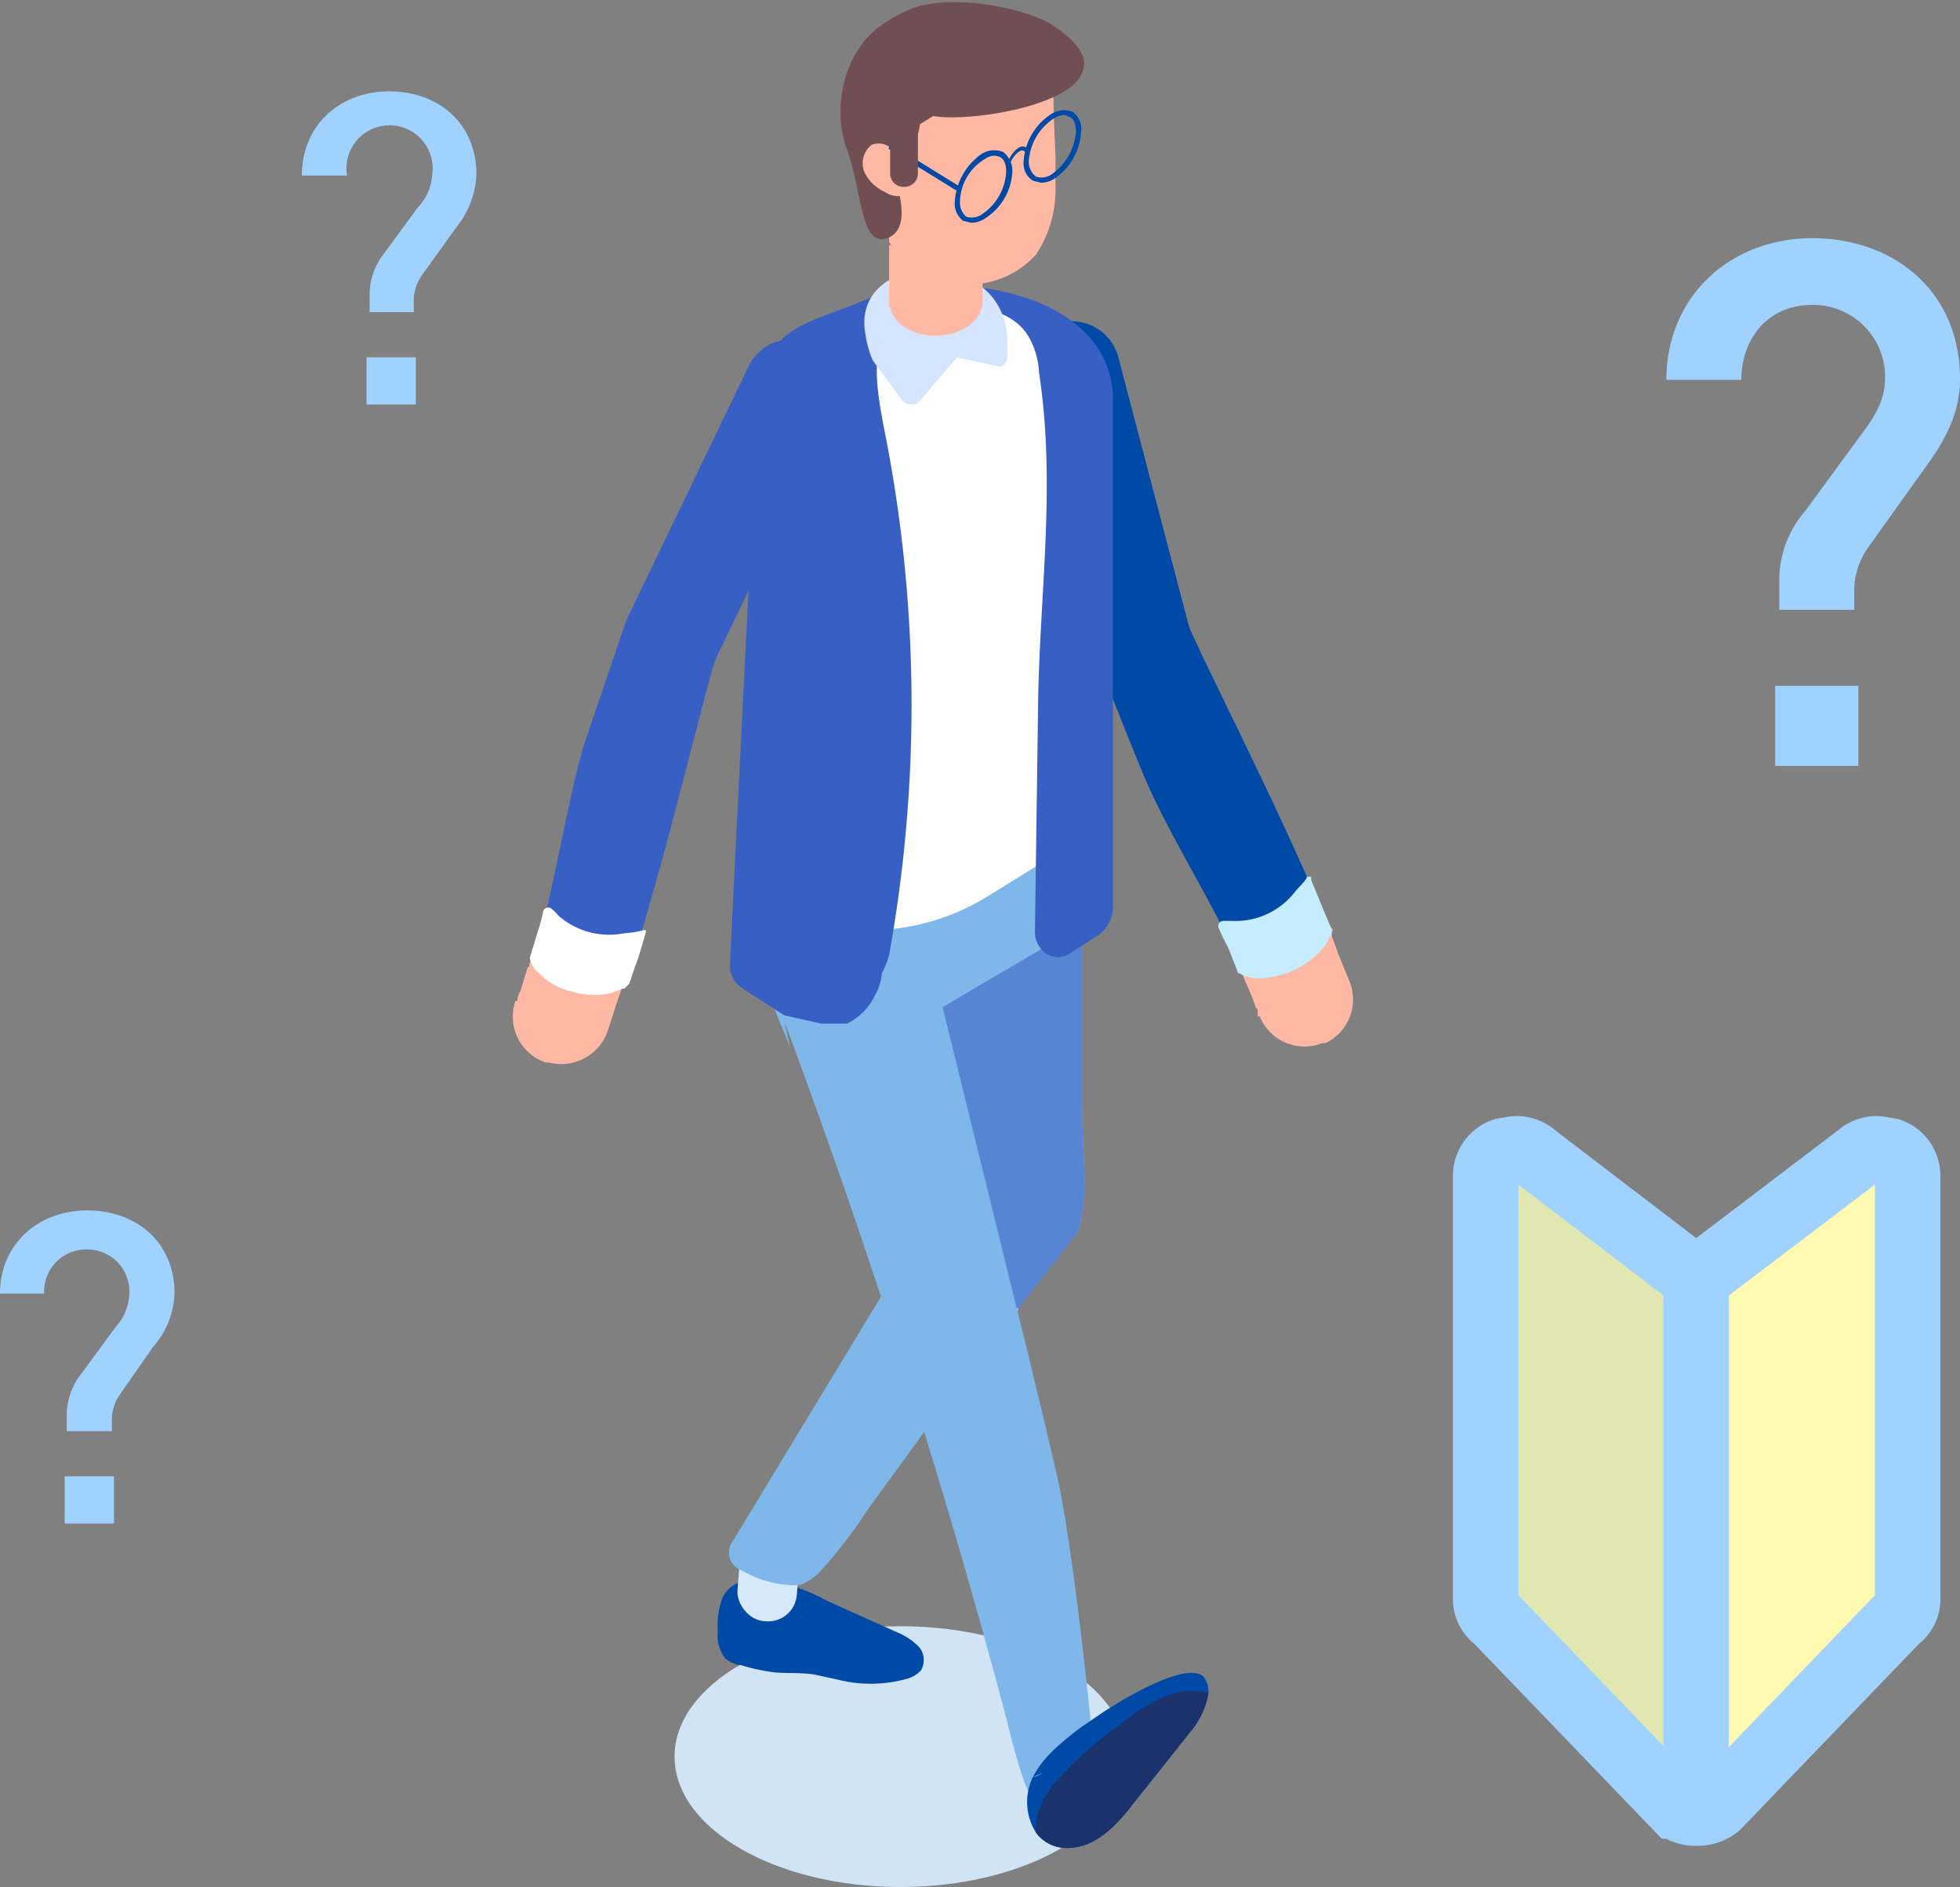
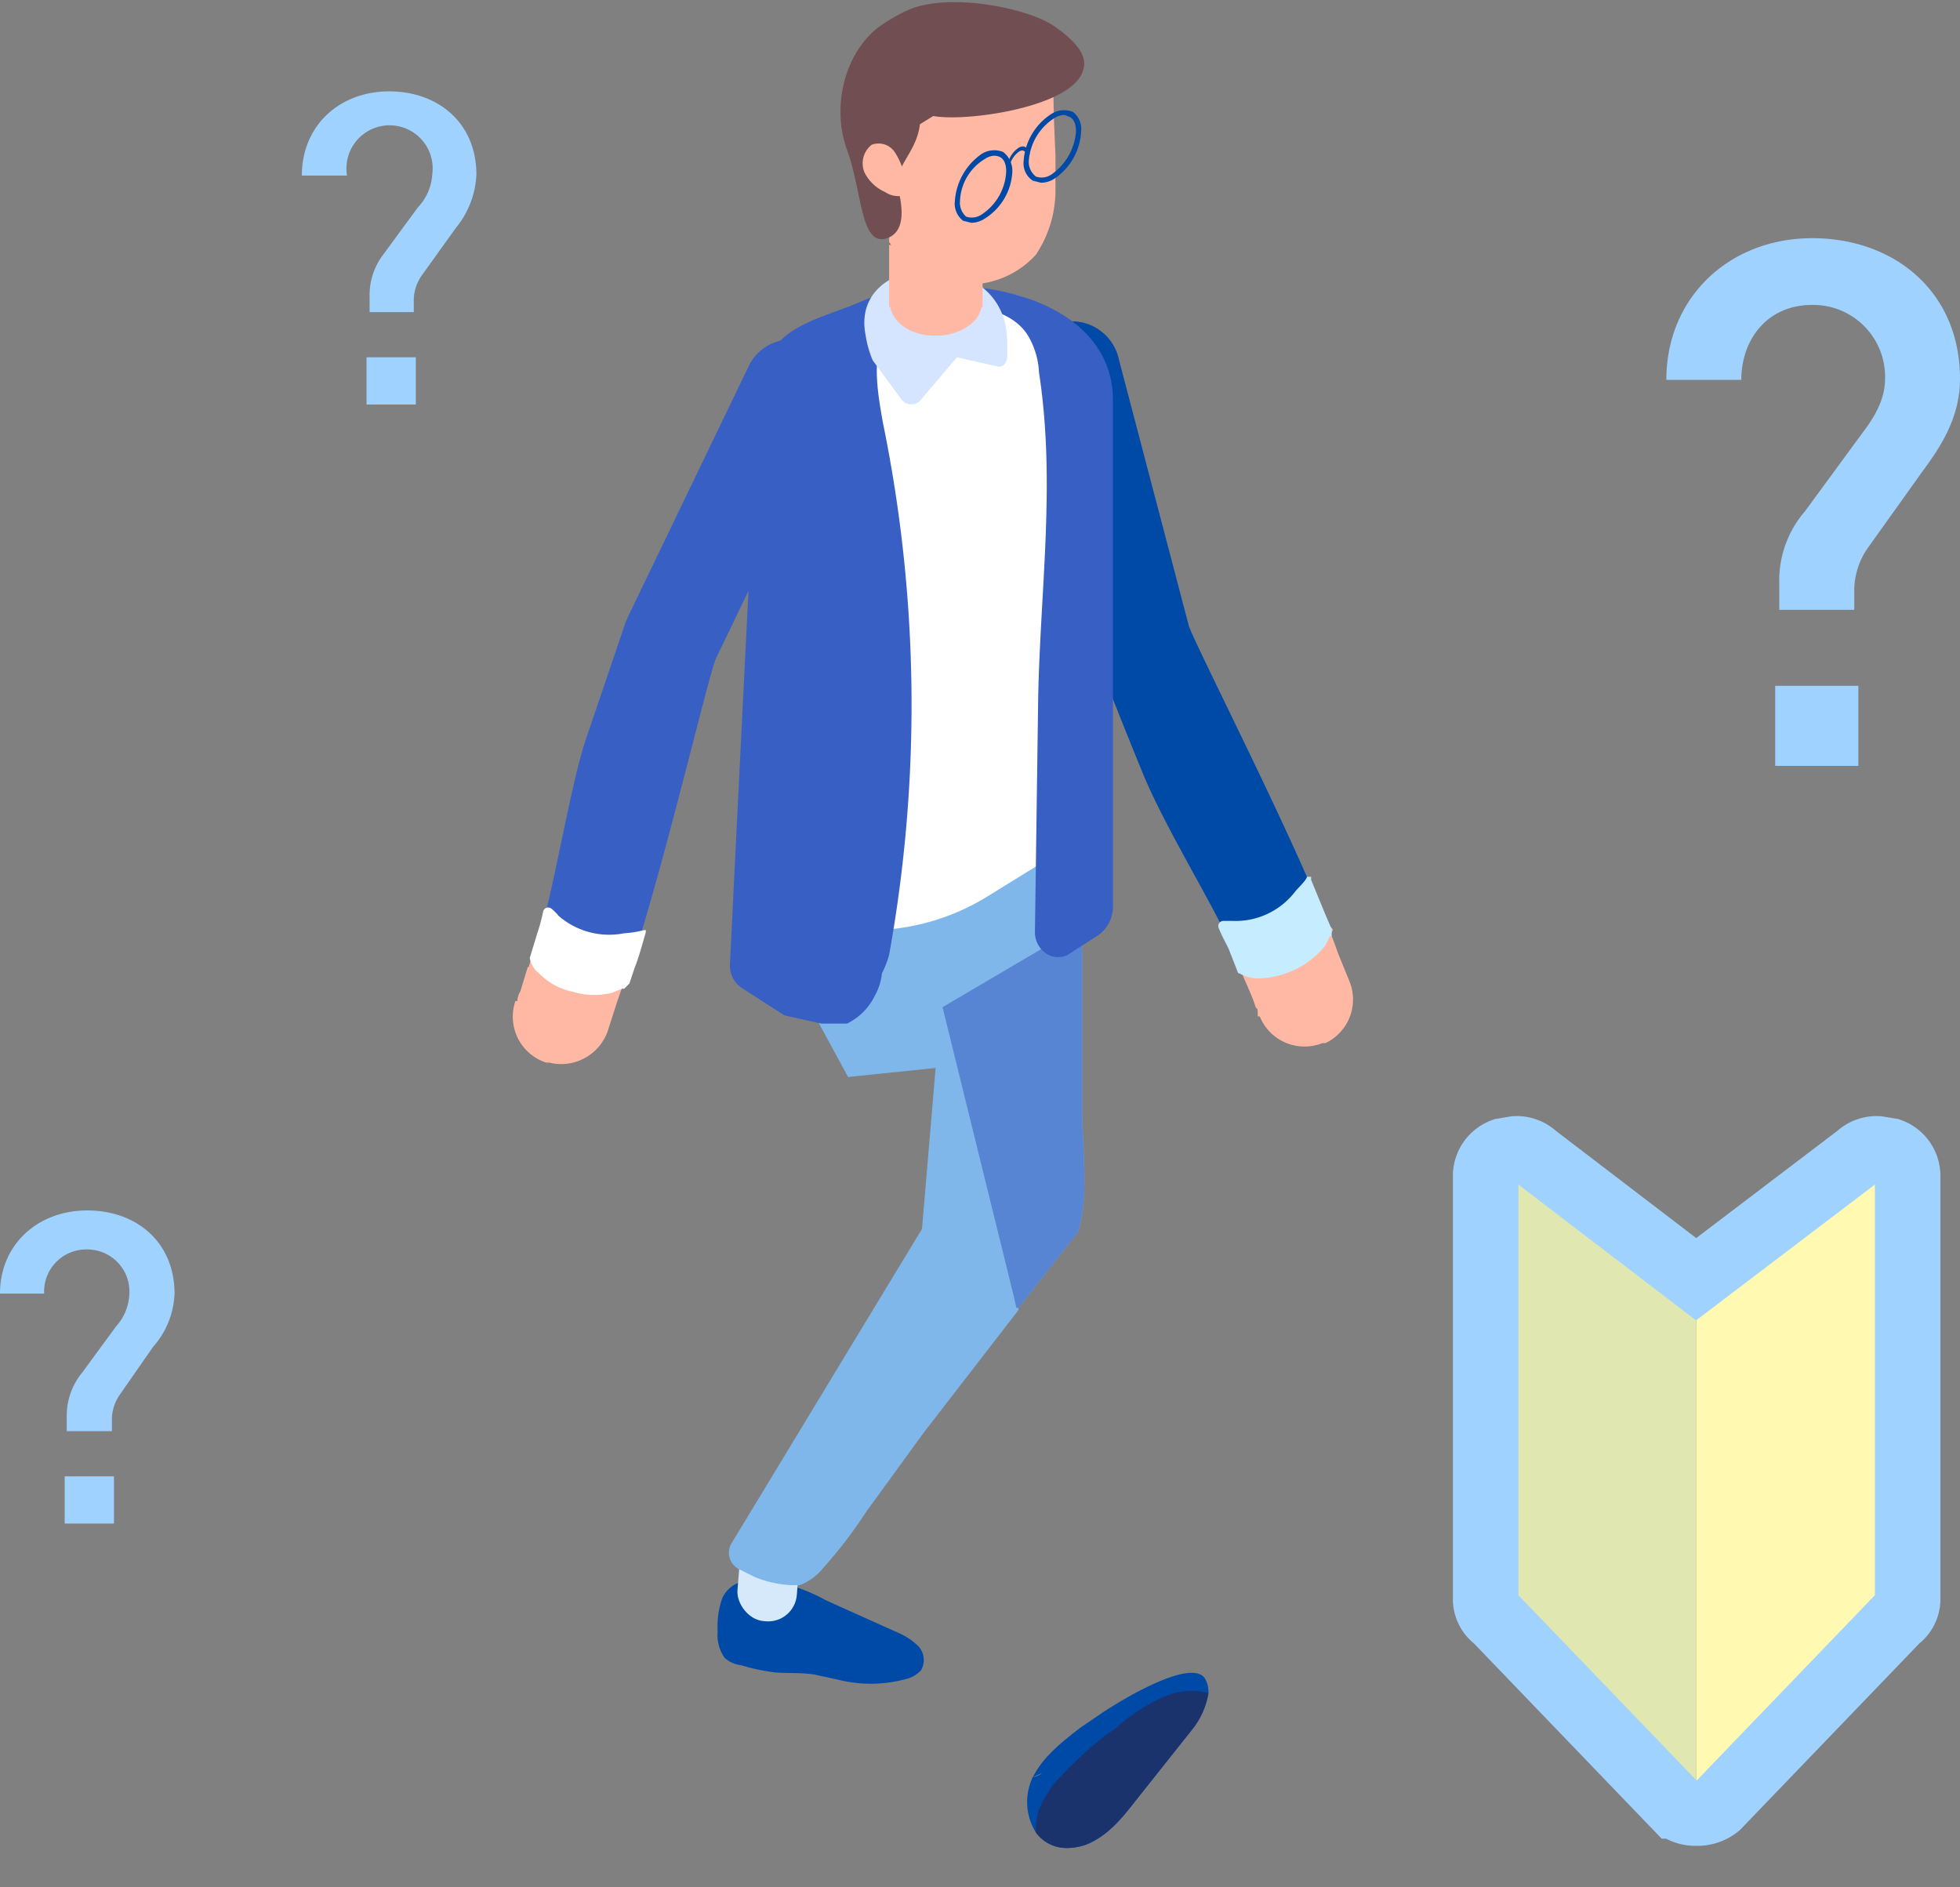
<svg xmlns="http://www.w3.org/2000/svg" viewBox="0 0 190.9 183.8">
  <rect x="0" y="0" width="190.9" height="183.8" fill="#808080" stroke="none" />
  <defs />
  <g style="isolation:isolate">
    <path fill="#a0d2ff" d="M187.4 45.7l-5.5 7.7a7.3 7.3 0 00-1.3 3.9v2.1h-7.3v-2.5a10.3 10.3 0 012.5-7.1l5.5-7.5c1.3-1.7 2.3-3.4 2.3-5.4a7 7 0 00-7.1-7.2c-4.4 0-6.9 3.4-6.9 7.3h-7.3c0-8.1 6.2-13.8 14.2-13.8s14.4 5.2 14.4 13.7c0 3.4-1.5 6.1-3.5 8.8zm-14.5 28.9v-7.8h8.1v7.8zM44.4 22.2l-3.3 4.6a4.3 4.3 0 00-.8 2.3v1.3H36v-1.5a6.5 6.5 0 011.4-4.2l3.3-4.5a5.1 5.1 0 001.4-3.2 4.2 4.2 0 10-8.3.1h-4.4c0-4.9 3.7-8.2 8.5-8.2s8.5 3.1 8.5 8.1a8.8 8.8 0 01-2 5.2zm-8.7 17.2v-4.6h4.8v4.6zM14.9 131.2l-3.2 4.6a4.3 4.3 0 00-.8 2.3v1.3H6.5v-1.5a6.6 6.6 0 011.5-4.2l3.3-4.5a5 5 0 001.3-3.2 4.1 4.1 0 00-4.1-4.3 4.1 4.1 0 00-4.2 4.3H0c0-4.8 3.7-8.1 8.5-8.1S17 121 17 126a8.3 8.3 0 01-2.1 5.2zm-8.6 17.2v-4.6h4.8v4.6z" />
    <path fill="#80b7eb" d="M96.2 103.5l8.9-21.7-32.7 4.3 10.2 18.8 13.6-1.4z" />
-     <ellipse cx="87.7" cy="171.1" fill="#d1e4f6" rx="22" ry="12.7" />
    <path fill="#004aa7" d="M72.7 154a2.8 2.8 0 00-2.4 1.8 8.3 8.3 0 00-.4 3.1 3.8 3.8 0 00.7 2.6 2.9 2.9 0 001.6.7 19.4 19.4 0 003.3.7c1.2.1 2.5 0 3.8.2l2.3.5a13.1 13.1 0 006.8-.1 2.9 2.9 0 001.3-.8 2 2 0 00-.2-2.3 6.4 6.4 0 00-2.1-1.4l-6.9-3.1a18.3 18.3 0 00-7.1-2.2c-.8 0-1.8.4-1.8 1.1z" />
    <rect width="5.8" height="10.22" x="71.9" y="147.7" fill="#d5e9fa" rx="2.8" transform="rotate(4.6 74.769 154.106)" />
    <path fill="#80b7eb" d="M105 120l-5.8 7.4v.2L90 139.5l-5.6 7.7a44.4 44.4 0 01-4.2 5.5 5.5 5.5 0 01-2.3 1.7h-.8a10.7 10.7 0 01-3.6-.8l-1.6-.8a1.8 1.8 0 01-.7-2.4l14.6-24.1 4-6.6 1.9-22.4v-.8h-.1q.6-4.7.9-9a98.7 98.7 0 00.6-13.3l-.6-6.6.6-.2 12.3 6.5v34c0 4 .7 8.6-.4 12.1z" />
-     <path fill="#80b7eb" d="M77 102.3c-.7-2.6-3-5.6-1.1-7.4s2.4-.8 3.7-.7l9 1a4 4 0 012.3.8 3.7 3.7 0 01.9 2.1c4.2 17.6 7 27.8 11.1 45.4 1.4 6.1 2.9 19.7 3.5 25.9.2 1.6 1.6 3.4.6 4.7s-6.1-2.6-6.1-.3c0 4.7-2.3-3.9-2.8-6.1-6.1-23.1-13.4-45.9-21.7-68.2z" />
    <path fill="#004aa7" d="M100.5 173.1zM117.7 164.9a7.7 7.7 0 01-1.7 3.7l-5.4 6.8c-1.4 1.8-2.8 3.5-4.9 4.3a5.7 5.7 0 01-1.8.3 3.7 3.7 0 01-3-1.5 5.6 5.6 0 01-.4-5.2.3.3 0 01.1-.2 1.9 1.9 0 00.9-.4l-.9.4c1-2 2.8-3.4 4.6-4.8l2.2-1.5c3.2-2.1 8.6-5 9.9-3.4a2.5 2.5 0 01.4 1.5z" />
    <path fill="#1b336d" d="M117.7 164.9a7.7 7.7 0 01-1.7 3.7l-5.4 6.8c-1.4 1.8-2.8 3.5-4.9 4.3a5.7 5.7 0 01-1.8.3 3.7 3.7 0 01-3-1.5v-.5a5.8 5.8 0 011.2-3.4 3.5 3.5 0 01.5-.8 38.6 38.6 0 015.1-4.8l1-.7a17.4 17.4 0 014.6-3 6.7 6.7 0 014.4-.4z" />
    <path fill="#385fc3" d="M105 120l-5.8 7.4H99l-.3-1.3-6.9-28 13.6-8v18c0 3.8.7 8.4-.4 11.9z" opacity=".56" />
    <path fill="#805c60" d="M122.2 97.9c-.2-.6-.5-1.3-.9-2.2.4.9.7 1.6.9 2.2z" />
    <path fill="#004aa7" d="M129.3 90.4h.1l.3.8c-.3-.6-.5-1.3-.8-2-3.8-9.4-12.2-25.8-13.1-28.2L109 35.1a4.7 4.7 0 00-5.6-3.7 4.6 4.6 0 00-3.6 5.6l6.8 26.2a1.9 1.9 0 00.2.8c.3.8 2.2 5.7 4.5 11.3s7.3 13.5 8.7 17.1l.9 2.2a5.3 5.3 0 001.5.5 7.8 7.8 0 006.3-3 3.2 3.2 0 00.6-1.7z" />
    <path fill="#ffb8a4" d="M129.8 90.5c0 .5-.7 1-1.1 1.6a7.8 7.8 0 01-6.3 3 5.3 5.3 0 01-1.5-.5 10.4 10.4 0 00.4 1c.4.9.7 1.6.9 2.2s.1.3.2.4.1.3.1.4v.4h.2a4.7 4.7 0 006.1 2.6h.3a4.7 4.7 0 002.3-6.1l-1.1-2.7c-.3-.9-.7-1.9-1.1-2.9z" />
    <path fill="#c6ecff" d="M127.7 85.4v.3l1.4 3.4.6 1.4v.7h-.2a4.7 4.7 0 01-.5 1 8.6 8.6 0 01-6.6 3.1 3.8 3.8 0 01-1.7-.5h-.1l-.9-2.3c-.1-.3-.6-1.1-1-2.1a.5.5 0 01.4-.7h1a7.3 7.3 0 006-2.8c.3-.4 1.1-1.1 1.2-1.5h.4z" />
    <path fill="#fff" d="M106.4 39v40.6a2.5 2.5 0 01-1.3 2.2l-8.9 5.5a22.1 22.1 0 01-13.9 3.2 21.5 21.5 0 01-5-1.2l-4.9-3.2L75 41.6a8.1 8.1 0 012.1-5l1.7-1.4 3.2-2 .9-.5a27.8 27.8 0 0111.3-4l2.4-.2a8.1 8.1 0 014.3 1 10.9 10.9 0 015.5 9.5z" />
    <path fill="#80b7eb" d="M75 41.6c.1-.5.1-.9.2-1.4 1.8-1.5 3.5-2.9 5.1-1.1s1.9 4.2 2.6 5.7a.3.3 0 01-.1.2c-.7 2.2-1.8 5.8-1.2 8.1s1.7 2.8 2 4.5c.7 3.4-3 11.9-2.6 15.4s1.6 3.6 2.5 5.3c2 3.9 1.2 8.5-1.2 12.2a21.5 21.5 0 01-5-1.2l-4.9-3.2z" opacity=".59" />
    <path fill="#385fc3" d="M73.7 41.6v-.5h-.1v-2.4a8.5 8.5 0 012.4-5.5c1.8-1.9 5.3-2.7 7.8-3.8 8.1-3.6 24.6-1.3 24.6 9.6v49.3a3.4 3.4 0 01-1.6 2.9L104 93a2.1 2.1 0 01-1.9 0 2.5 2.5 0 01-1.3-2.2l.3-21.6c.1-11.1 1.8-21.8.1-32.9a7.8 7.8 0 00-.9-3.3c-1.8-3.5-7.4-3.6-10.8-2.9a5.9 5.9 0 00-2.8 1.6l2.6-.8a10.9 10.9 0 00-3.2 1.7c-1.2 2.4-.6 5.8-.1 8.6a136.8 136.8 0 01.6 51.8 9.6 9.6 0 01-.7 1.8 5.7 5.7 0 01-.7 2.2 5.9 5.9 0 01-2.7 2.7H80l-3.6-.8-4.2-2.7a2.6 2.6 0 01-1.1-2.3c.4-8.5 2.6-52.3 2.6-52.3z" />
    <path fill="#d5e4ff" d="M85 35.1a10.3 10.3 0 01-.7-2.5c-1.6-8.3 13.8-8.8 13.8.7v1.4c0 .6-.4 1.1-.9 1l-4-.9-3.4 4a1.2 1.2 0 01-2 .1z" />
    <path fill="#714e51" d="M89.8 18.8h-.1z" />
    <path fill="#805c60" d="M50.7 96.6l.7-2.3z" />
    <path fill="#385fc3" d="M60.9 95.4h.1l-.3.9a17.2 17.2 0 00.7-2.1c3.2-9.6 7.4-27.6 8.3-30l11.6-24.1a4.7 4.7 0 00-1.9-6.4 4.6 4.6 0 00-6.4 1.8L61.2 60l-.3.7L57 72.2c-1.4 4.2-3.2 15-4.4 18.7l-.8 2.2a2.8 2.8 0 00.9 1.4 7.4 7.4 0 006.7 1.8 2.7 2.7 0 001.5-.9z" />
    <path fill="#ffb8a4" d="M61.2 95.8c-.3.4-1.1.3-1.8.5a7.4 7.4 0 01-6.7-1.8 2.8 2.8 0 01-.9-1.4l-.3 1.1h-.1l-.7 2.3-.2.4c0 .1-.1.3-.1.4v.2h-.2a4.7 4.7 0 003 6h.3a4.8 4.8 0 005.7-3.1l.9-2.8c.3-.9.7-1.9 1-3s.2 1.2.1 1.2z" />
    <path fill="#fff" d="M62.9 90.6v.2c-.4 1.4-.7 2.5-1.1 3.5l-.5 1.5-.5.5h-.2l-1 .4a7 7 0 01-3.8-.1 6.3 6.3 0 01-3.3-1.8 2.4 2.4 0 01-.9-1.5l.7-2.3a18.7 18.7 0 00.6-2.2.5.5 0 01.8-.3 4.5 4.5 0 01.7.7 7.5 7.5 0 006.4 1.7 9.5 9.5 0 001.9-.3h.1z" />
    <path fill="#ffb8a4" d="M86.6 29.4v-9.7a4.8 4.8 0 011.2-3.1 4.2 4.2 0 011.6-1.1 4.1 4.1 0 011.6-.3h.7a4.3 4.3 0 012.6 1.3 4.2 4.2 0 011.4 3.2v10.2h-.1c-.3 1.6-2.2 2.8-4.5 2.8s-4.1-1.2-4.4-2.8h-.1z" />
    <path fill="#ffb8a4" d="M95.1 31.1c-3.7-.2-6.7-2.6-6.7-5.5v-9.4a11.2 11.2 0 012.7-.3h.9l1.2.4.5.3.2.2.5.5a4.6 4.6 0 011.2 3.3V29z" style="fill:#ffb8a4" />
    <path fill="#ffb8a4" d="M102.8 18.2a11.4 11.4 0 01-1.9 6.6 8.8 8.8 0 01-6.6 2.9 7.7 7.7 0 01-3.9-.9c-2.2-1.3-3.2-4.2-3.8-6.9a16.5 16.5 0 01-.4-3.1 11 11 0 01.3-3.6A10.1 10.1 0 0191 7.4a14.7 14.7 0 016.8-2.1 4.7 4.7 0 013.3.4 2.7 2.7 0 011.4 1.9 2.8 2.8 0 01.1.9c0 2.2.1 4.4.2 6.6z" />
    <path fill="#714e51" d="M86.8 16.3a.3.3 0 01-.1-.2zM86.8 16.3h.2c.1-.1.3-.2.4 0s0 .2-.1.2l.3.3a.7.7 0 01-.8-.5zM86.8 23.9l-.2-.3v.2z" />
    <path fill="#714e51" d="M105.5 6.8c.4-1.2-.4-2.6-2.9-4.3S92.4-.8 88.4 1a16.9 16.9 0 00-2.9 1.7c-3.3 2.6-4.5 7.8-3 11.9s1.3 9.5 3.9 8.6.8-5.4.9-5.6c.5-2 2-3.1 2.3-5.5l1.3-.8c3.3.6 13.7-.9 14.6-4.5z" />
    <path fill="#ffb8a4" d="M88.1 17.1a.8.8 0 01.6 1.1 1.2 1.2 0 01-1.1.9 2.3 2.3 0 01-1.4-.4 4.1 4.1 0 01-2-1.9 2.3 2.3 0 01.7-2.7 1.9 1.9 0 012.3.8 7.4 7.4 0 011 2.6z" />
-     <path fill="#004aa7" d="M86.522 14.466l.263-.426 6.611 4.083-.263.425z" />
    <path fill="#f6af00" d="M100.1 15.2c-.2-.5-.5-.7-.9-.4a2.4 2.4 0 00-.9 1.5h-.2a2.6 2.6 0 011.1-1.9c.5-.3.9-.1 1.1.6z" />
    <path fill="#004aa7" d="M100.1 15.2c-.2-.5-.5-.7-.9-.4a2.4 2.4 0 00-.9 1.5h-.2a2.6 2.6 0 011.1-1.9c.5-.3.9-.1 1.1.6z" />
    <path fill="#004aa7" d="M93.8 21.5a2.1 2.1 0 01-.8-1.9 6.1 6.1 0 012.6-4.6 2.3 2.3 0 012.1-.2 2.3 2.3 0 01.9 1.9 5.7 5.7 0 01-2.7 4.6 2.4 2.4 0 01-1.3.4zm4.2-4.8c0-.7-.2-1.2-.6-1.4s-.9-.2-1.5.2a5 5 0 00-2.4 4.1 1.8 1.8 0 00.6 1.5 1.7 1.7 0 001.5-.2 5.3 5.3 0 002.4-4.2zM100.6 17.6a2 2 0 01-.9-1.9 5.9 5.9 0 012.7-4.6 2.3 2.3 0 012.1-.2 2.1 2.1 0 01.8 1.9 5.9 5.9 0 01-2.6 4.6 2.4 2.4 0 01-1.3.4zm2.1-6.1a5.4 5.4 0 00-2.5 4.2 1.8 1.8 0 00.7 1.5 1.7 1.7 0 001.5-.2 5.6 5.6 0 002.4-4.2c0-.7-.2-1.2-.6-1.4l-.5-.2a1.9 1.9 0 00-1 .3z" />
-     <path fill="#714e51" d="M88.1 18.2a1.3 1.3 0 01-1.4-1.3v-5.6a1.3 1.3 0 011.4-1.3 1.3 1.3 0 011.3 1.3v5.6a1.3 1.3 0 01-1.3 1.3z" />
    <path fill="#e0e7b1" d="M165.2 124.6l-15.7-12a2.6 2.6 0 00-1.9-.7l-1.2.2a2.6 2.6 0 00-1.7 2.3v41.5a2.4 2.4 0 001 1.8l17.5 18.2a3 3 0 001.9.7h.1v-52z" />
    <path fill="#fff9b1" d="M184.1 112.1l-1.2-.2a2.6 2.6 0 00-1.9.7l-15.8 12v52h.1a3.1 3.1 0 002-.7l17.5-18.2a2.4 2.4 0 001-1.8v-41.5a2.6 2.6 0 00-1.7-2.3z" />
    <path fill="none" stroke="#a0d2ff" stroke-miterlimit="10" stroke-width="6.378" d="M184.1 112.1l-1.2-.2a2.6 2.6 0 00-1.9.7l-15.8 12-15.7-12a2.6 2.6 0 00-1.9-.7l-1.2.2a2.6 2.6 0 00-1.7 2.3v41.5a2.4 2.4 0 001 1.8l17.5 18.2a3 3 0 001.9.7h.2a3.1 3.1 0 002-.7l17.5-18.2a2.4 2.4 0 001-1.8v-41.5a2.6 2.6 0 00-1.7-2.3z" />
-     <path fill="#fff" stroke="#a0d2ff" stroke-miterlimit="10" stroke-width="6.378" d="M165.2 123.5v53.1" />
  </g>
</svg>